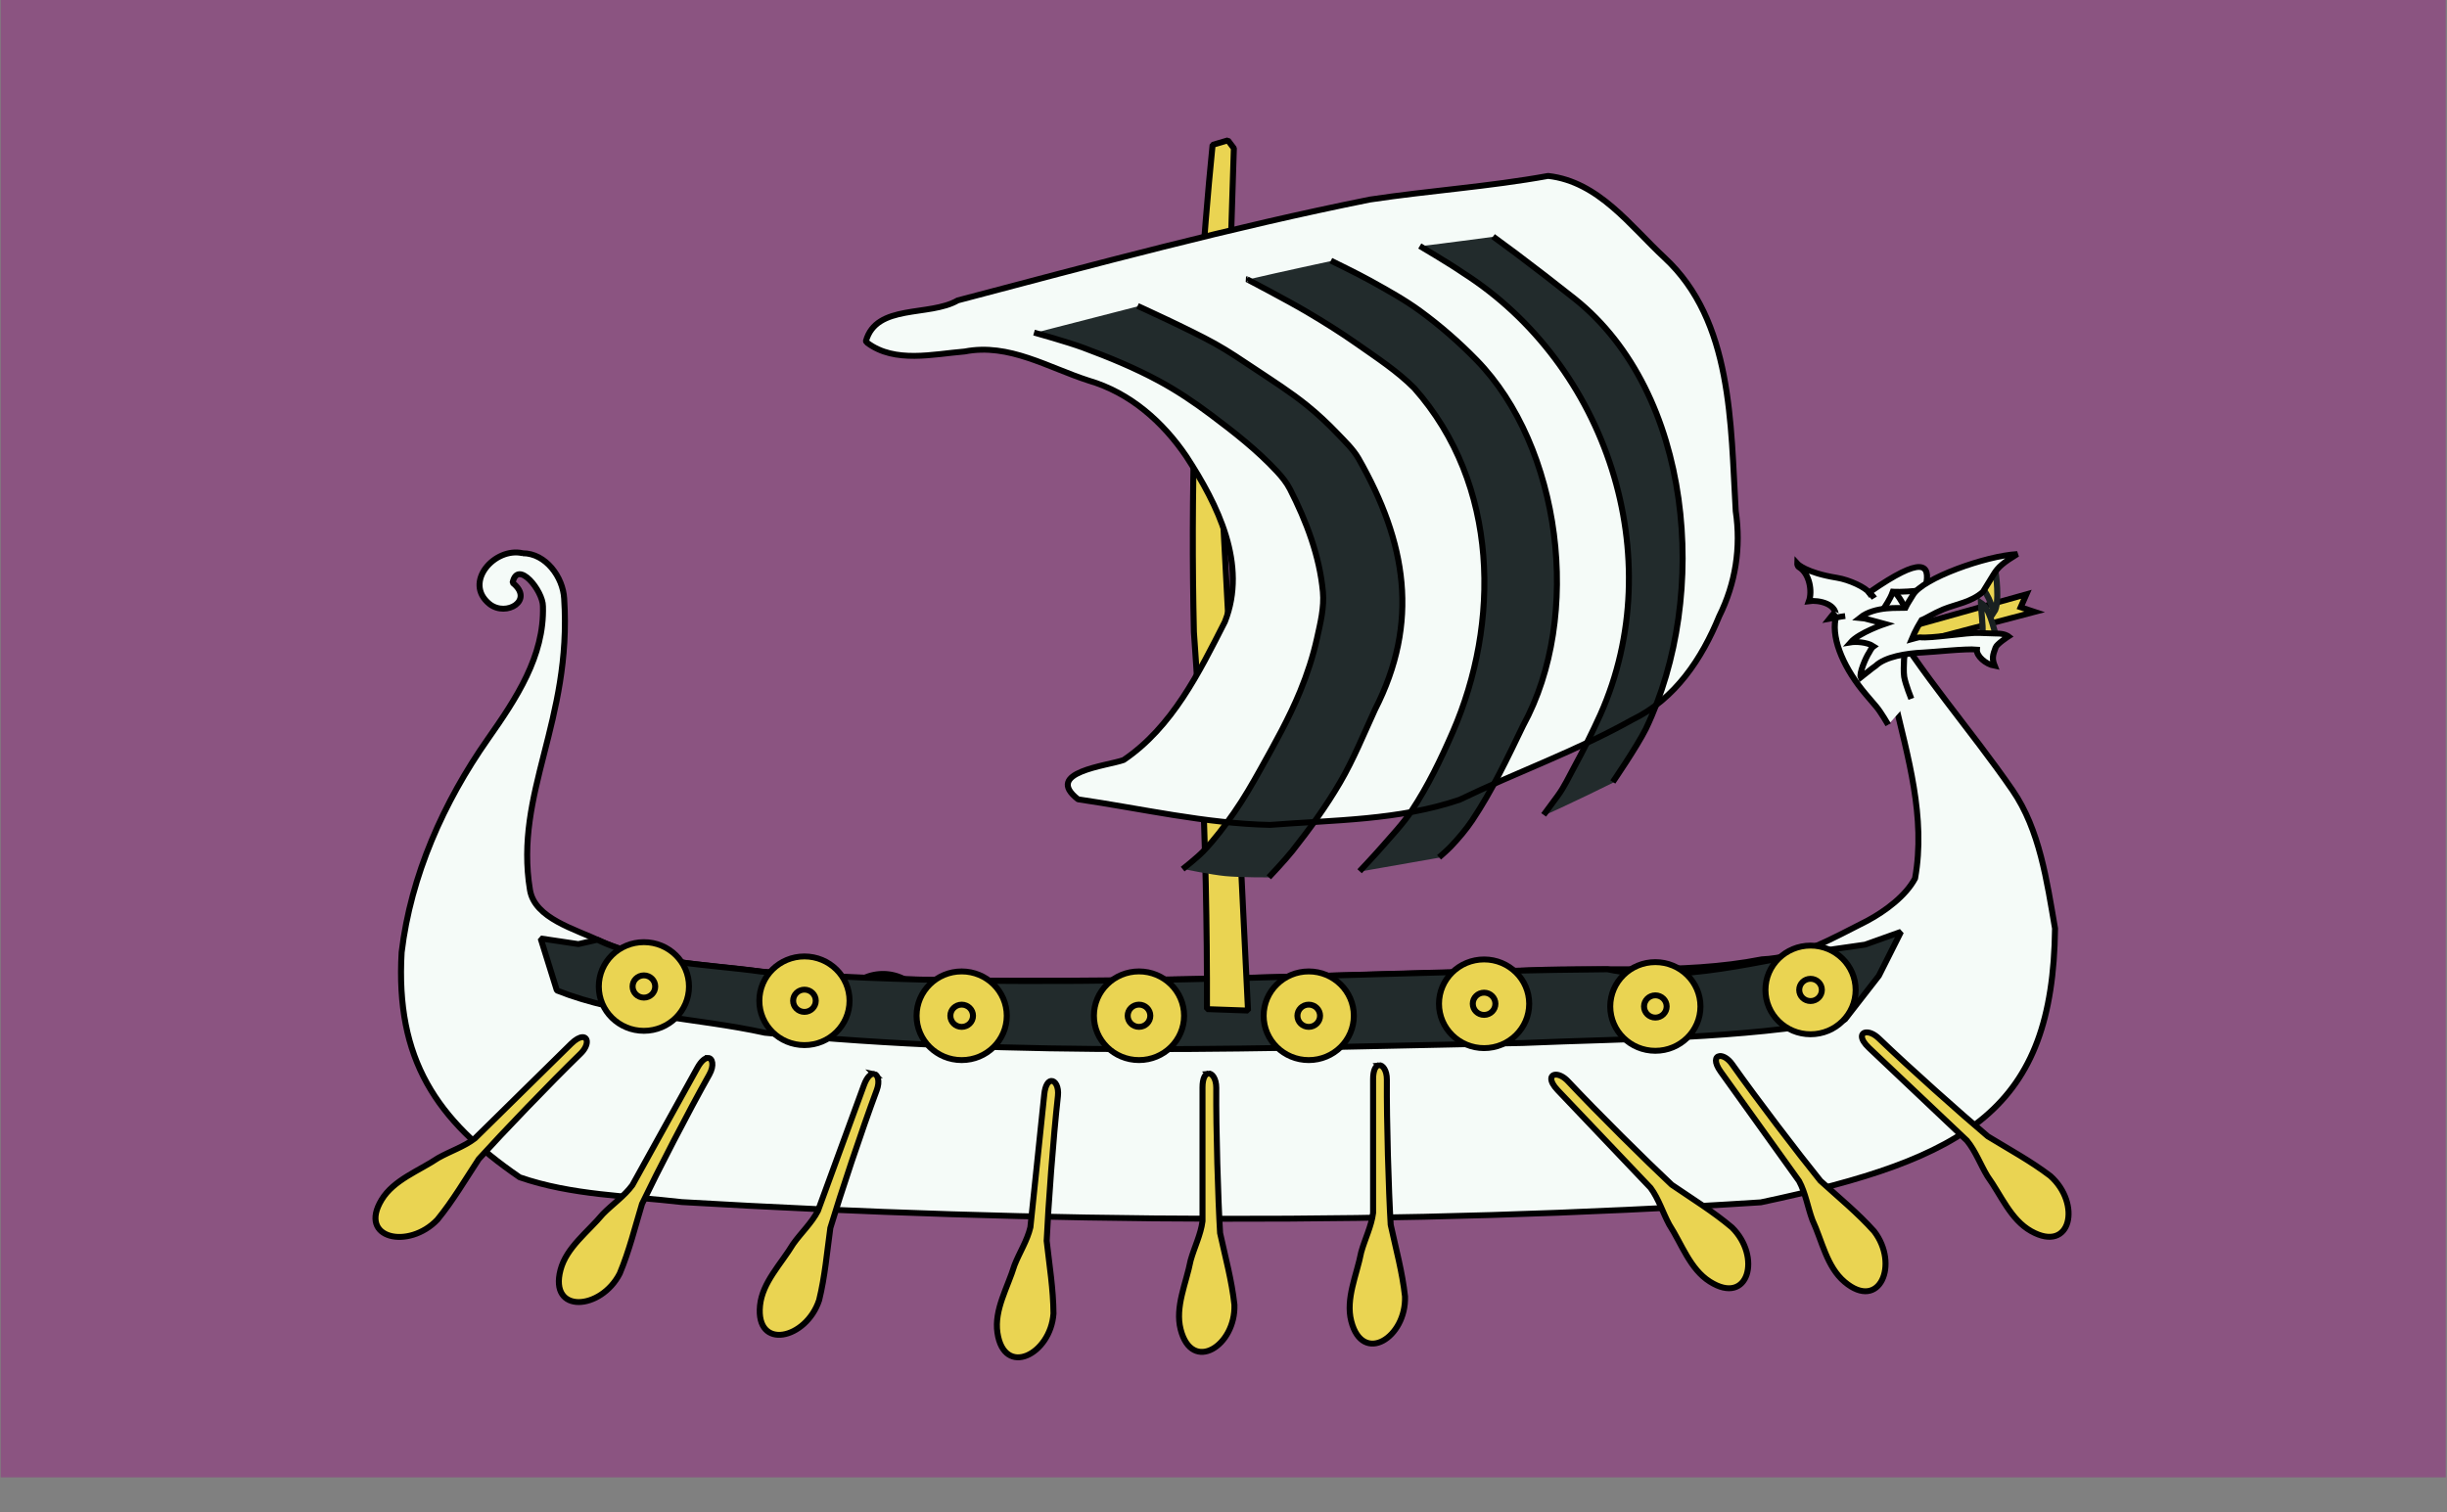
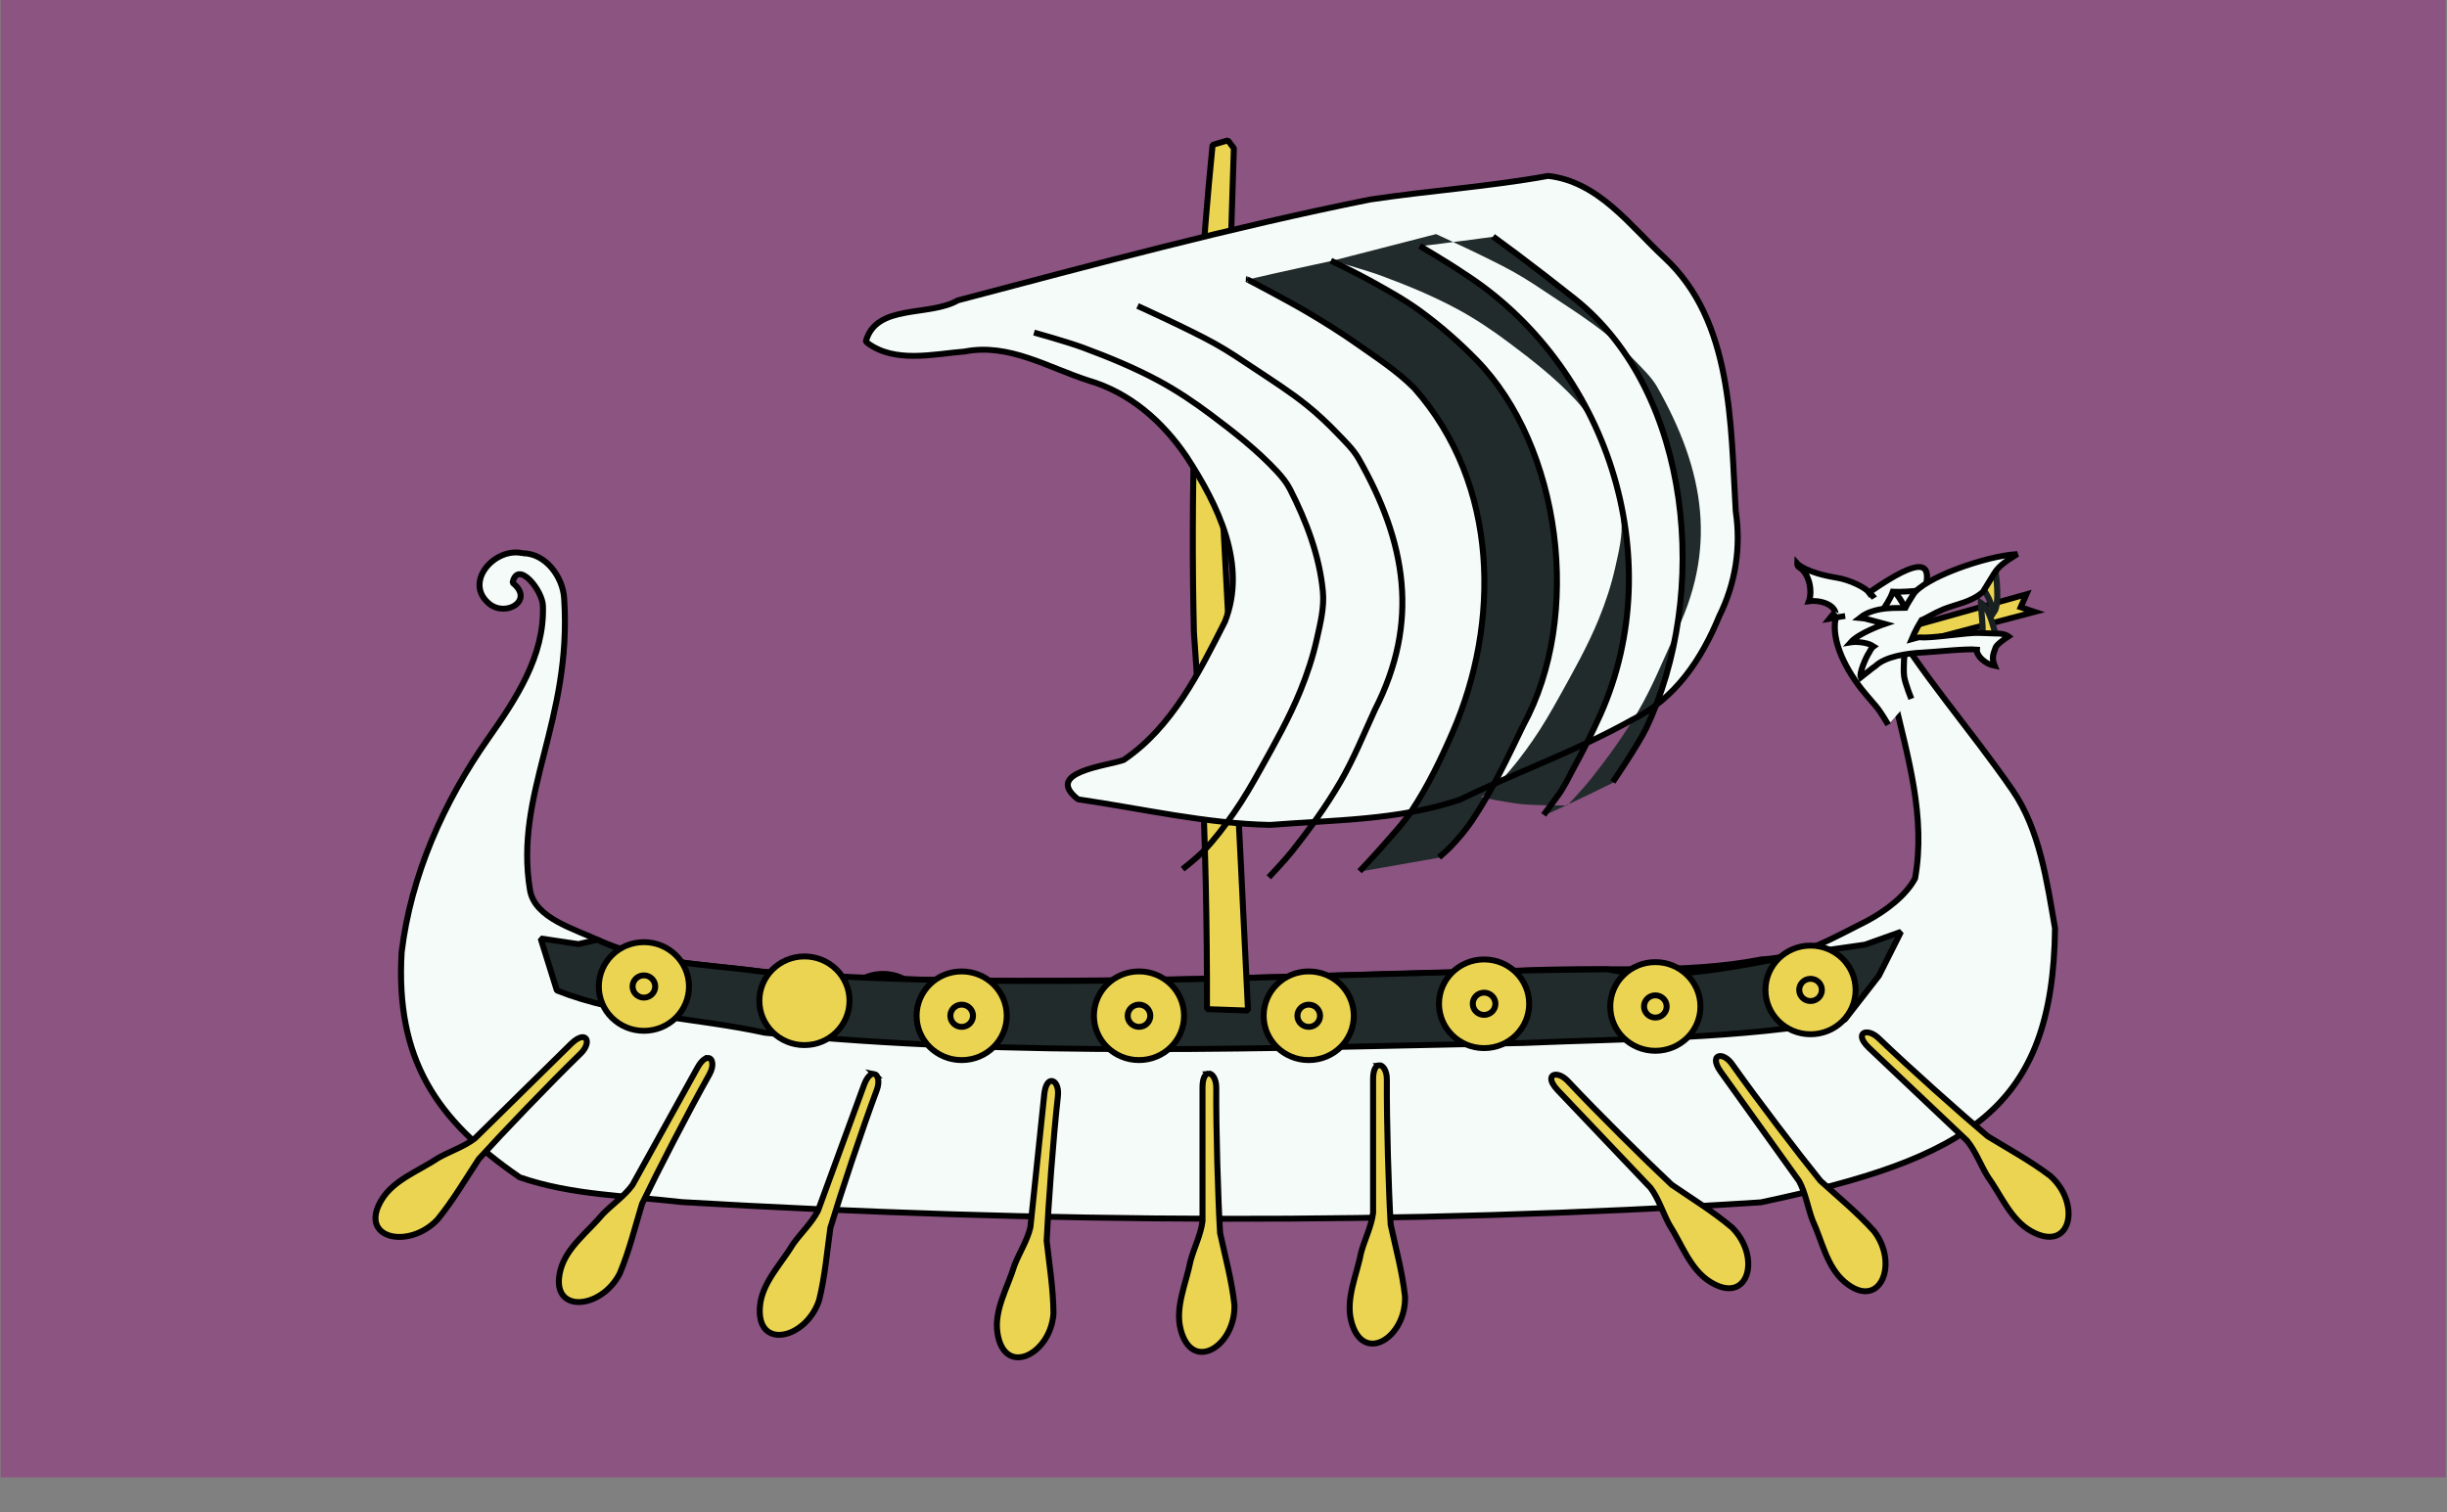
<svg xmlns="http://www.w3.org/2000/svg" xmlns:ns1="http://www.inkscape.org/namespaces/inkscape" xmlns:ns2="http://sodipodi.sourceforge.net/DTD/sodipodi-0.dtd" width="273.987mm" height="169.333mm" viewBox="0 0 273.987 169.333" version="1.1" id="svg25451" ns1:version="0.92.3 (2405546, 2018-03-11)" ns2:docname="Flag Skellige purple.svg">
  <rect x="0" y="0" width="273.987" height="169.333" fill="#808080" stroke="none" />
  <defs id="defs25445">
    <ns1:path-effect effect="spiro" id="path-effect10947-8-4" is_visible="true" />
  </defs>
  <ns2:namedview id="base" pagecolor="#ffffff" bordercolor="#666666" borderopacity="1.0" ns1:pageopacity="0.0" ns1:pageshadow="2" ns1:zoom="0.35" ns1:cx="266.25148" ns1:cy="468.46431" ns1:document-units="mm" ns1:current-layer="layer1" showgrid="false" fit-margin-top="0" fit-margin-left="0" fit-margin-right="0" fit-margin-bottom="0" ns1:window-width="1920" ns1:window-height="1017" ns1:window-x="-4" ns1:window-y="-4" ns1:window-maximized="1" />
  <g ns1:label="Layer 1" ns1:groupmode="layer" id="layer1" transform="translate(312.374,-124.643)">
    <g transform="matrix(0.282,0,0,0.282,-215.695,-4646.193)" id="g11907">
      <rect style="fill:#8b5481;fill-opacity:1;fill-rule:nonzero;stroke:none;stroke-width:1" id="rect9459-9-7-1-5" width="970.82" height="600" x="-342.565" y="16904.537" />
      <g id="g12075-3-9" transform="matrix(2.543,0,0,2.5,2232.044,-23788.28)">
        <path style="color:#000000;clip-rule:nonzero;display:inline;overflow:visible;visibility:visible;opacity:1;isolation:auto;mix-blend-mode:normal;color-interpolation:sRGB;color-interpolation-filters:linearRGB;solid-color:#000000;solid-opacity:1;fill:#ead452;fill-opacity:1;fill-rule:nonzero;stroke:#000000;stroke-width:1;stroke-linecap:round;stroke-linejoin:bevel;stroke-miterlimit:4;stroke-dasharray:none;stroke-dashoffset:0;stroke-opacity:1;paint-order:fill markers stroke;color-rendering:auto;image-rendering:auto;shape-rendering:auto;text-rendering:auto;enable-background:accumulate" d="m -612.398,17005.762 a 7.512,7.512 0 0 0 -7.512,7.511 7.512,7.512 0 0 0 7.512,7.512 7.512,7.512 0 0 0 7.512,-7.512 7.512,7.512 0 0 0 -7.512,-7.511 z m 141.17,0 a 7.512,7.512 0 0 0 -7.512,7.511 7.512,7.512 0 0 0 7.512,7.512 7.512,7.512 0 0 0 7.512,-7.512 7.512,7.512 0 0 0 -7.512,-7.511 z m -167.639,0.177 a 7.512,7.512 0 0 0 -7.514,7.514 7.512,7.512 0 0 0 7.514,7.512 7.512,7.512 0 0 0 7.512,-7.512 7.512,7.512 0 0 0 -7.512,-7.514 z m 141.154,0.08 a 7.512,7.512 0 0 0 -7.512,7.511 7.512,7.512 0 0 0 7.512,7.512 7.512,7.512 0 0 0 7.514,-7.512 7.512,7.512 0 0 0 -7.514,-7.511 z m -24.064,1.646 a 7.512,7.512 0 0 0 -7.512,7.512 7.512,7.512 0 0 0 7.512,7.512 7.512,7.512 0 0 0 7.514,-7.512 7.512,7.512 0 0 0 -7.514,-7.512 z m -22.281,0.383 a 7.512,7.512 0 0 0 -7.512,7.512 7.512,7.512 0 0 0 7.512,7.511 7.512,7.512 0 0 0 7.512,-7.511 7.512,7.512 0 0 0 -7.512,-7.512 z m -45.455,0.383 a 7.512,7.512 0 0 0 -7.512,7.511 7.512,7.512 0 0 0 7.512,7.512 7.512,7.512 0 0 0 7.512,-7.512 7.512,7.512 0 0 0 -7.512,-7.511 z m 22.918,0.125 a 7.512,7.512 0 0 0 -7.512,7.511 7.512,7.512 0 0 0 7.512,7.512 7.512,7.512 0 0 0 7.514,-7.512 7.512,7.512 0 0 0 -7.514,-7.511 z" transform="matrix(0.938,0,0,0.938,-300.244,485.757)" id="path11032-4-7-3-9" ns1:connector-curvature="0" />
        <path style="fill:#f5fbf8;fill-opacity:1;fill-rule:evenodd;stroke:#000000;stroke-width:0.938px;stroke-linecap:butt;stroke-linejoin:bevel;stroke-opacity:1" d="m -930.94,16370.329 c -4.356,-1.01 -9.309,4.654 -5.165,8.067 2.637,2.117 7.038,-0.624 3.605,-3.366 0.768,-3.807 4.76,1.304 4.737,3.735 0.232,7.93 -4.181,14.674 -8.588,21.06 -6.91,10.012 -12.044,21.724 -13.475,33.903 -0.964,16.922 5.378,26.638 18.429,35.733 8.099,2.857 16.851,2.941 25.313,3.941 56.085,3.337 112.404,3.722 168.478,0.04 32.437,-6.979 45.611,-14.843 45.934,-43.509 -1.274,-7.509 -2.388,-15.679 -6.646,-21.968 -6.523,-9.633 -14.299,-18.459 -20.107,-28.539 -5.001,-1.71 0.794,10.348 1.594,13.837 2.174,9.475 5.022,19.012 3.304,28.724 -1.449,2.762 -4.61,5.177 -7.464,6.73 -5.273,2.677 -10.381,5.848 -16.452,6.126 -12.7,2.552 -25.792,1.025 -38.664,1.869 -38.129,0.798 -76.35,2.711 -114.449,0.544 -9.413,-1.586 -19.266,-1.317 -28.118,-5.262 -4.103,-1.979 -10.374,-3.633 -11.112,-8.17 -2.504,-15.406 6.588,-26.833 5.338,-46.282 -0.177,-3.387 -2.861,-7.215 -6.493,-7.206 z" id="path10937-2-7" ns1:connector-curvature="0" ns2:nodetypes="ccccscccccscsccccccsccc" />
        <path style="fill:#222b2c;fill-opacity:1;fill-rule:evenodd;stroke:#000000;stroke-width:0.938px;stroke-linecap:butt;stroke-linejoin:bevel;stroke-opacity:1" d="m -919.258,16431.73 c 7.802,3.84 16.978,3.841 25.544,5.057 43.962,3.408 88.124,0.03 132.15,-0.364 11.32,2.445 24.123,-1.58 35.527,-3.231 l 4.712,-0.687 5.599,-2.034 -3.449,6.978 -5.344,6.989 c -16.5,3.093 -33.373,2.961 -50.225,3.694 -39.436,0.784 -79.049,2.367 -118.363,-1.627 -10.778,-2.402 -22.254,-2.589 -32.477,-6.714 l -2.534,-8.264 5.889,0.893 z" id="path11380-2-00" ns1:connector-curvature="0" ns2:nodetypes="cccccscccccccc" />
        <path style="fill:#ead452;fill-opacity:1;fill-rule:evenodd;stroke:#000000;stroke-width:0.938px;stroke-linecap:butt;stroke-linejoin:bevel;stroke-opacity:1" d="m -824.946,16402.989 c 0.61,13.244 0.896,26.503 0.857,39.761 l 6.414,0.23 c -0.354,-7.541 -0.714,-15.082 -1.082,-22.623 -0.928,-19.061 -1.897,-38.119 -2.909,-57.176 l 1.779,-57.176 -0.932,-1.255 -2.387,0.716 c -0.396,4.015 -0.754,8.034 -1.074,12.056 -1.729,21.73 -2.345,43.548 -1.845,65.341 0.476,6.703 0.869,13.413 1.178,20.126 z" id="path10945-4-5" ns1:connector-curvature="0" ns1:path-effect="#path-effect10947-8-4" ns1:original-d="m -824.94642,16402.989 0.85739,39.761 6.41385,0.23 -1.08153,-22.623 -2.90868,-57.176 1.77891,-57.176 -0.93172,-1.255 -2.38734,0.716 -1.0743,12.056 -1.84478,65.341 z" ns2:nodetypes="ccccccccccc" />
        <path style="fill:#f5fbf8;fill-opacity:1;fill-rule:evenodd;stroke:none;stroke-width:0.938px;stroke-linecap:butt;stroke-linejoin:bevel;stroke-opacity:1" d="m -877.338,16336.655 c 1.614,-5.99 9.897,-3.862 14.344,-6.484 21.347,-5.729 42.697,-11.595 64.354,-16.019 9.252,-1.419 18.614,-2.051 27.824,-3.753 7.888,0.907 12.804,7.923 18.18,13 10.648,10.057 10.307,26.416 11.109,40.246 0.85,5.778 -0.029,11.475 -2.584,16.713 -2.689,6.696 -6.862,13.128 -13.538,16.404 -8.648,4.94 -18.067,8.345 -26.987,12.725 -9.49,3.286 -19.7,3.212 -29.597,4.004 -10.106,-0.212 -20.049,-2.598 -29.981,-4.067 -5.458,-4.347 4.551,-5.298 7.12,-6.247 7.609,-5.25 11.79,-13.927 15.803,-21.954 3.546,-9.11 -1.111,-18.602 -5.99,-26.229 -3.683,-5.538 -8.81,-10.163 -15.297,-12.09 -6.296,-2.054 -12.431,-5.984 -19.326,-4.615 -4.979,0.413 -10.892,1.891 -15.186,-1.348 l -0.225,-0.261 -0.022,-0.02 z" id="path10949-2-1" ns1:connector-curvature="0" ns2:nodetypes="ccccsccccccccccccccc" />
-         <path ns2:nodetypes="cccccccccccccccccccccccccccccccccccccccccccccccccccccccccc" ns1:connector-curvature="0" id="path10949-5-8-49" transform="matrix(0.938,0,0,0.938,-767.435,465.097)" d="m -12.51,16902.922 c -3.519,0.483 -7.041,0.952 -10.564,1.402 -0.545,0.07 -1.09,0.133 -1.635,0.201 0,0 4.869,2.916 7.193,4.541 23.937,15.538 34.524,48.201 22.867,74.819 -1.332,2.992 -2.773,5.935 -4.32,8.822 -0.895,1.67 -1.679,3.415 -2.791,4.949 l -2.324,3.207 c 0.843,-0.391 1.687,-0.777 2.527,-1.174 3.015,-1.423 6.005,-2.897 8.982,-4.398 0,0 3.939,-5.841 5.498,-8.988 10.712,-22.747 7.724,-56.925 -11.807,-72.811 -3.233,-2.612 -6.502,-5.182 -9.805,-7.705 -1.266,-0.967 -2.546,-1.911 -3.822,-2.865 z m -26.992,4.088 c 0,0 -9.263,2.023 -13.871,3.133 -0.026,0 -0.078,0.02 -0.078,0.02 0,0 6.721,3.577 9.982,5.537 2.833,1.703 5.629,3.479 8.316,5.403 3.288,2.354 6.707,4.608 9.533,7.5 14.22,16.338 14.285,39.817 6.395,58.253 -1.964,4.59 -4.119,9.141 -6.844,13.325 -1.432,2.2 -3.249,4.126 -4.953,6.123 -1.196,1.402 -3.699,4.107 -3.699,4.107 l 13.227,-2.357 c 0,0 1.346,-1.177 1.953,-1.832 1.285,-1.387 2.518,-2.84 3.557,-4.42 3.319,-5.047 5.874,-10.568 8.463,-16.026 10.015,-18.608 6.274,-47.331 -7.744,-61.943 -2.883,-3.008 -6.02,-5.795 -9.363,-8.281 -2.606,-1.938 -5.458,-3.53 -8.283,-5.133 -2.151,-1.22 -6.59,-3.408 -6.59,-3.408 z m -32.18,7.668 -17.232,4.511 c 0,0 5.538,1.562 8.225,2.579 4.282,1.621 8.53,3.396 12.543,5.601 3.033,1.666 5.904,3.634 8.656,5.731 3.876,2.954 7.728,6.016 11.014,9.615 0.83,0.909 1.613,1.892 2.166,2.992 2.729,5.427 4.928,11.331 5.477,17.381 0.24,2.65 -0.425,5.321 -0.99,7.922 -0.661,3.042 -1.626,6.025 -2.791,8.912 -1.833,4.543 -4.219,8.847 -6.572,13.144 -1.377,2.514 -2.791,5.018 -4.412,7.383 -1.571,2.292 -3.225,4.55 -5.133,6.571 -1.051,1.113 -3.449,3.033 -3.449,3.033 0,0 4.507,0.934 6.793,1.162 2.506,0.25 7.553,0.224 7.553,0.224 0,0 2.701,-2.899 3.914,-4.462 2.877,-3.706 5.618,-7.546 7.951,-11.616 2.252,-3.929 3.929,-8.16 5.793,-12.287 7.48,-14.893 5.241,-28.339 -2.738,-42.59 -0.909,-1.58 -2.251,-2.874 -3.5,-4.201 -1.589,-1.689 -3.273,-3.296 -5.066,-4.767 -2.73,-2.239 -5.704,-4.163 -8.627,-6.143 -2.192,-1.486 -4.377,-2.998 -6.68,-4.305 -4.171,-2.368 -12.893,-6.39 -12.893,-6.39 z" style="fill:#222b2c;fill-opacity:1;fill-rule:evenodd;stroke:none;stroke-width:1px;stroke-linecap:butt;stroke-linejoin:bevel;stroke-opacity:1" />
+         <path ns2:nodetypes="cccccccccccccccccccccccccccccccccccccccccccccccccccccccccc" ns1:connector-curvature="0" id="path10949-5-8-49" transform="matrix(0.938,0,0,0.938,-767.435,465.097)" d="m -12.51,16902.922 c -3.519,0.483 -7.041,0.952 -10.564,1.402 -0.545,0.07 -1.09,0.133 -1.635,0.201 0,0 4.869,2.916 7.193,4.541 23.937,15.538 34.524,48.201 22.867,74.819 -1.332,2.992 -2.773,5.935 -4.32,8.822 -0.895,1.67 -1.679,3.415 -2.791,4.949 l -2.324,3.207 c 0.843,-0.391 1.687,-0.777 2.527,-1.174 3.015,-1.423 6.005,-2.897 8.982,-4.398 0,0 3.939,-5.841 5.498,-8.988 10.712,-22.747 7.724,-56.925 -11.807,-72.811 -3.233,-2.612 -6.502,-5.182 -9.805,-7.705 -1.266,-0.967 -2.546,-1.911 -3.822,-2.865 z m -26.992,4.088 c 0,0 -9.263,2.023 -13.871,3.133 -0.026,0 -0.078,0.02 -0.078,0.02 0,0 6.721,3.577 9.982,5.537 2.833,1.703 5.629,3.479 8.316,5.403 3.288,2.354 6.707,4.608 9.533,7.5 14.22,16.338 14.285,39.817 6.395,58.253 -1.964,4.59 -4.119,9.141 -6.844,13.325 -1.432,2.2 -3.249,4.126 -4.953,6.123 -1.196,1.402 -3.699,4.107 -3.699,4.107 l 13.227,-2.357 c 0,0 1.346,-1.177 1.953,-1.832 1.285,-1.387 2.518,-2.84 3.557,-4.42 3.319,-5.047 5.874,-10.568 8.463,-16.026 10.015,-18.608 6.274,-47.331 -7.744,-61.943 -2.883,-3.008 -6.02,-5.795 -9.363,-8.281 -2.606,-1.938 -5.458,-3.53 -8.283,-5.133 -2.151,-1.22 -6.59,-3.408 -6.59,-3.408 z c 0,0 5.538,1.562 8.225,2.579 4.282,1.621 8.53,3.396 12.543,5.601 3.033,1.666 5.904,3.634 8.656,5.731 3.876,2.954 7.728,6.016 11.014,9.615 0.83,0.909 1.613,1.892 2.166,2.992 2.729,5.427 4.928,11.331 5.477,17.381 0.24,2.65 -0.425,5.321 -0.99,7.922 -0.661,3.042 -1.626,6.025 -2.791,8.912 -1.833,4.543 -4.219,8.847 -6.572,13.144 -1.377,2.514 -2.791,5.018 -4.412,7.383 -1.571,2.292 -3.225,4.55 -5.133,6.571 -1.051,1.113 -3.449,3.033 -3.449,3.033 0,0 4.507,0.934 6.793,1.162 2.506,0.25 7.553,0.224 7.553,0.224 0,0 2.701,-2.899 3.914,-4.462 2.877,-3.706 5.618,-7.546 7.951,-11.616 2.252,-3.929 3.929,-8.16 5.793,-12.287 7.48,-14.893 5.241,-28.339 -2.738,-42.59 -0.909,-1.58 -2.251,-2.874 -3.5,-4.201 -1.589,-1.689 -3.273,-3.296 -5.066,-4.767 -2.73,-2.239 -5.704,-4.163 -8.627,-6.143 -2.192,-1.486 -4.377,-2.998 -6.68,-4.305 -4.171,-2.368 -12.893,-6.39 -12.893,-6.39 z" style="fill:#222b2c;fill-opacity:1;fill-rule:evenodd;stroke:none;stroke-width:1px;stroke-linecap:butt;stroke-linejoin:bevel;stroke-opacity:1" />
        <path style="fill:none;fill-opacity:1;fill-rule:evenodd;stroke:#000000;stroke-width:0.937px;stroke-linecap:butt;stroke-linejoin:bevel;stroke-opacity:1" d="m -877.338,16336.655 c 1.614,-5.99 9.897,-3.862 14.344,-6.484 21.347,-5.729 42.697,-11.595 64.354,-16.019 9.252,-1.419 18.614,-2.051 27.824,-3.753 7.888,0.907 12.804,7.923 18.18,13 10.648,10.057 10.307,26.416 11.109,40.246 0.85,5.778 -0.029,11.475 -2.584,16.713 -2.689,6.696 -6.862,13.128 -13.538,16.404 -8.648,4.94 -18.067,8.345 -26.987,12.725 -9.49,3.286 -19.7,3.212 -29.597,4.004 -10.106,-0.212 -20.049,-2.598 -29.981,-4.067 -5.458,-4.347 4.551,-5.298 7.12,-6.247 7.609,-5.25 11.79,-13.927 15.803,-21.954 3.546,-9.11 -1.111,-18.602 -5.99,-26.229 -3.683,-5.538 -8.81,-10.163 -15.297,-12.09 -6.296,-2.054 -12.431,-5.984 -19.326,-4.615 -4.979,0.413 -10.892,1.891 -15.186,-1.348 l -0.225,-0.261 -0.022,-0.02 z" id="path10949-7-1-6" ns1:connector-curvature="0" ns2:nodetypes="ccccsccccccccccccccc" />
        <path style="fill:none;fill-opacity:1;fill-rule:evenodd;stroke:#000000;stroke-width:1px;stroke-linecap:butt;stroke-linejoin:bevel;stroke-opacity:1" d="m -490.91,16973.252 c 0,0 3.939,-5.84 5.498,-8.986 10.712,-22.748 7.724,-56.925 -11.807,-72.811 -3.233,-2.612 -6.502,-5.182 -9.805,-7.705 -1.266,-0.967 -2.546,-1.914 -3.822,-2.867 m -12.199,1.605 c 0,0 4.869,2.916 7.193,4.541 23.937,15.538 34.524,48.198 22.867,74.817 -1.332,2.992 -2.773,5.936 -4.32,8.822 -0.895,1.67 -1.679,3.417 -2.791,4.951 l -2.324,3.207 m -17.412,7.19 c 0,0 1.348,-1.177 1.955,-1.832 1.285,-1.387 2.516,-2.841 3.555,-4.42 3.319,-5.048 5.874,-10.568 8.463,-16.026 10.015,-18.608 6.275,-47.332 -7.742,-61.943 -2.883,-3.008 -6.02,-5.795 -9.363,-8.281 -2.606,-1.938 -5.458,-3.53 -8.283,-5.133 -2.151,-1.22 -6.59,-3.408 -6.59,-3.408 v 0 m -13.871,3.134 c -0.026,0 -0.078,0.02 -0.078,0.02 0,0 6.721,3.577 9.982,5.537 2.833,1.702 5.629,3.477 8.316,5.4 3.288,2.355 6.707,4.61 9.533,7.502 14.22,16.337 14.283,39.816 6.393,58.252 -1.964,4.59 -4.119,9.14 -6.844,13.325 -1.432,2.199 -3.247,4.126 -4.951,6.123 -1.196,1.402 -3.699,4.107 -3.699,4.107 m -15.115,1.027 c 0,0 2.701,-2.9 3.914,-4.462 2.877,-3.706 5.618,-7.543 7.951,-11.614 2.252,-3.928 3.929,-8.16 5.793,-12.287 7.48,-14.893 5.241,-28.339 -2.738,-42.59 -0.909,-1.579 -2.251,-2.874 -3.5,-4.201 -1.589,-1.688 -3.273,-3.299 -5.066,-4.769 -2.73,-2.239 -5.704,-4.162 -8.627,-6.143 -2.192,-1.486 -4.377,-2.995 -6.68,-4.303 -4.171,-2.368 -12.893,-6.392 -12.893,-6.392 m -17.232,4.513 c 0,0 5.538,1.561 8.225,2.578 4.282,1.621 8.53,3.397 12.543,5.602 3.033,1.666 5.904,3.633 8.656,5.73 3.876,2.955 7.728,6.015 11.014,9.614 0.83,0.91 1.613,1.892 2.166,2.992 2.729,5.427 4.928,11.331 5.477,17.381 0.24,2.65 -0.425,5.321 -0.99,7.922 -0.661,3.042 -1.626,6.024 -2.791,8.912 -1.833,4.543 -4.219,8.85 -6.572,13.146 -1.377,2.514 -2.791,5.018 -4.412,7.383 -1.571,2.292 -3.225,4.55 -5.133,6.57 -1.051,1.114 -3.449,3.032 -3.449,3.032" transform="matrix(0.938,0,0,0.938,-300.244,485.757)" id="path10949-8-3-3-7" ns1:connector-curvature="0" ns2:nodetypes="cccccccccccccccccccccccccccccccccccccccccccccccccccc" />
        <g id="g11324-1-0" style="fill:#ead452;fill-opacity:1">
          <circle r="7.043" cy="16439.156" cx="-912" id="path11032-83-4" style="color:#000000;clip-rule:nonzero;display:inline;overflow:visible;visibility:visible;opacity:1;isolation:auto;mix-blend-mode:normal;color-interpolation:sRGB;color-interpolation-filters:linearRGB;solid-color:#000000;solid-opacity:1;fill:#ead452;fill-opacity:1;fill-rule:nonzero;stroke:#000000;stroke-width:0.937;stroke-linecap:round;stroke-linejoin:bevel;stroke-miterlimit:4;stroke-dasharray:none;stroke-dashoffset:0;stroke-opacity:1;paint-order:fill markers stroke;color-rendering:auto;image-rendering:auto;shape-rendering:auto;text-rendering:auto;enable-background:accumulate" />
          <circle r="1.767" cy="16439.156" cx="-912" id="path11032-4-8-6-6-9" style="color:#000000;clip-rule:nonzero;display:inline;overflow:visible;visibility:visible;opacity:1;isolation:auto;mix-blend-mode:normal;color-interpolation:sRGB;color-interpolation-filters:linearRGB;solid-color:#000000;solid-opacity:1;fill:#ead452;fill-opacity:1;fill-rule:nonzero;stroke:#000000;stroke-width:0.937;stroke-linecap:round;stroke-linejoin:bevel;stroke-miterlimit:4;stroke-dasharray:none;stroke-dashoffset:0;stroke-opacity:1;paint-order:fill markers stroke;color-rendering:auto;image-rendering:auto;shape-rendering:auto;text-rendering:auto;enable-background:accumulate" />
          <circle r="7.043" cy="16441.424" cx="-886.933" id="path11032-8-2-4" style="color:#000000;clip-rule:nonzero;display:inline;overflow:visible;visibility:visible;opacity:1;isolation:auto;mix-blend-mode:normal;color-interpolation:sRGB;color-interpolation-filters:linearRGB;solid-color:#000000;solid-opacity:1;fill:#ead452;fill-opacity:1;fill-rule:nonzero;stroke:#000000;stroke-width:0.937;stroke-linecap:round;stroke-linejoin:bevel;stroke-miterlimit:4;stroke-dasharray:none;stroke-dashoffset:0;stroke-opacity:1;paint-order:fill markers stroke;color-rendering:auto;image-rendering:auto;shape-rendering:auto;text-rendering:auto;enable-background:accumulate" />
          <circle r="7.043" cy="16443.805" cx="-862.383" id="path11032-4-03-3" style="color:#000000;clip-rule:nonzero;display:inline;overflow:visible;visibility:visible;opacity:1;isolation:auto;mix-blend-mode:normal;color-interpolation:sRGB;color-interpolation-filters:linearRGB;solid-color:#000000;solid-opacity:1;fill:#ead452;fill-opacity:1;fill-rule:nonzero;stroke:#000000;stroke-width:0.937;stroke-linecap:round;stroke-linejoin:bevel;stroke-miterlimit:4;stroke-dasharray:none;stroke-dashoffset:0;stroke-opacity:1;paint-order:fill markers stroke;color-rendering:auto;image-rendering:auto;shape-rendering:auto;text-rendering:auto;enable-background:accumulate" />
          <circle r="1.767" cy="16443.805" cx="-862.383" id="path11032-4-8-80-5" style="color:#000000;clip-rule:nonzero;display:inline;overflow:visible;visibility:visible;opacity:1;isolation:auto;mix-blend-mode:normal;color-interpolation:sRGB;color-interpolation-filters:linearRGB;solid-color:#000000;solid-opacity:1;fill:#ead452;fill-opacity:1;fill-rule:nonzero;stroke:#000000;stroke-width:0.937;stroke-linecap:round;stroke-linejoin:bevel;stroke-miterlimit:4;stroke-dasharray:none;stroke-dashoffset:0;stroke-opacity:1;paint-order:fill markers stroke;color-rendering:auto;image-rendering:auto;shape-rendering:auto;text-rendering:auto;enable-background:accumulate" />
-           <circle r="1.767" cy="16441.424" cx="-886.933" id="path11032-4-8-7-3-9" style="color:#000000;clip-rule:nonzero;display:inline;overflow:visible;visibility:visible;opacity:1;isolation:auto;mix-blend-mode:normal;color-interpolation:sRGB;color-interpolation-filters:linearRGB;solid-color:#000000;solid-opacity:1;fill:#ead452;fill-opacity:1;fill-rule:nonzero;stroke:#000000;stroke-width:0.937;stroke-linecap:round;stroke-linejoin:bevel;stroke-miterlimit:4;stroke-dasharray:none;stroke-dashoffset:0;stroke-opacity:1;paint-order:fill markers stroke;color-rendering:auto;image-rendering:auto;shape-rendering:auto;text-rendering:auto;enable-background:accumulate" />
          <circle r="7.043" cy="16443.803" cx="-834.698" id="path11032-4-3-8-4" style="color:#000000;clip-rule:nonzero;display:inline;overflow:visible;visibility:visible;opacity:1;isolation:auto;mix-blend-mode:normal;color-interpolation:sRGB;color-interpolation-filters:linearRGB;solid-color:#000000;solid-opacity:1;fill:#ead452;fill-opacity:1;fill-rule:nonzero;stroke:#000000;stroke-width:0.937;stroke-linecap:round;stroke-linejoin:bevel;stroke-miterlimit:4;stroke-dasharray:none;stroke-dashoffset:0;stroke-opacity:1;paint-order:fill markers stroke;color-rendering:auto;image-rendering:auto;shape-rendering:auto;text-rendering:auto;enable-background:accumulate" />
          <circle r="1.767" cy="16443.803" cx="-834.698" id="path11032-4-8-2-4-6" style="color:#000000;clip-rule:nonzero;display:inline;overflow:visible;visibility:visible;opacity:1;isolation:auto;mix-blend-mode:normal;color-interpolation:sRGB;color-interpolation-filters:linearRGB;solid-color:#000000;solid-opacity:1;fill:#ead452;fill-opacity:1;fill-rule:nonzero;stroke:#000000;stroke-width:0.937;stroke-linecap:round;stroke-linejoin:bevel;stroke-miterlimit:4;stroke-dasharray:none;stroke-dashoffset:0;stroke-opacity:1;paint-order:fill markers stroke;color-rendering:auto;image-rendering:auto;shape-rendering:auto;text-rendering:auto;enable-background:accumulate" />
          <circle r="7.043" cy="16443.805" cx="-808.195" id="path11032-4-80-9-1" style="color:#000000;clip-rule:nonzero;display:inline;overflow:visible;visibility:visible;opacity:1;isolation:auto;mix-blend-mode:normal;color-interpolation:sRGB;color-interpolation-filters:linearRGB;solid-color:#000000;solid-opacity:1;fill:#ead452;fill-opacity:1;fill-rule:nonzero;stroke:#000000;stroke-width:0.937;stroke-linecap:round;stroke-linejoin:bevel;stroke-miterlimit:4;stroke-dasharray:none;stroke-dashoffset:0;stroke-opacity:1;paint-order:fill markers stroke;color-rendering:auto;image-rendering:auto;shape-rendering:auto;text-rendering:auto;enable-background:accumulate" />
          <circle r="1.767" cy="16443.805" cx="-808.195" id="path11032-4-8-74-8-4" style="color:#000000;clip-rule:nonzero;display:inline;overflow:visible;visibility:visible;opacity:1;isolation:auto;mix-blend-mode:normal;color-interpolation:sRGB;color-interpolation-filters:linearRGB;solid-color:#000000;solid-opacity:1;fill:#ead452;fill-opacity:1;fill-rule:nonzero;stroke:#000000;stroke-width:0.937;stroke-linecap:round;stroke-linejoin:bevel;stroke-miterlimit:4;stroke-dasharray:none;stroke-dashoffset:0;stroke-opacity:1;paint-order:fill markers stroke;color-rendering:auto;image-rendering:auto;shape-rendering:auto;text-rendering:auto;enable-background:accumulate" />
          <circle r="7.043" cy="16441.902" cx="-780.816" id="path11032-4-9-5-30" style="color:#000000;clip-rule:nonzero;display:inline;overflow:visible;visibility:visible;opacity:1;isolation:auto;mix-blend-mode:normal;color-interpolation:sRGB;color-interpolation-filters:linearRGB;solid-color:#000000;solid-opacity:1;fill:#ead452;fill-opacity:1;fill-rule:nonzero;stroke:#000000;stroke-width:0.937;stroke-linecap:round;stroke-linejoin:bevel;stroke-miterlimit:4;stroke-dasharray:none;stroke-dashoffset:0;stroke-opacity:1;paint-order:fill markers stroke;color-rendering:auto;image-rendering:auto;shape-rendering:auto;text-rendering:auto;enable-background:accumulate" />
          <circle r="1.767" cy="16441.902" cx="-780.816" id="path11032-4-8-8-6-1" style="color:#000000;clip-rule:nonzero;display:inline;overflow:visible;visibility:visible;opacity:1;isolation:auto;mix-blend-mode:normal;color-interpolation:sRGB;color-interpolation-filters:linearRGB;solid-color:#000000;solid-opacity:1;fill:#ead452;fill-opacity:1;fill-rule:nonzero;stroke:#000000;stroke-width:0.937;stroke-linecap:round;stroke-linejoin:bevel;stroke-miterlimit:4;stroke-dasharray:none;stroke-dashoffset:0;stroke-opacity:1;paint-order:fill markers stroke;color-rendering:auto;image-rendering:auto;shape-rendering:auto;text-rendering:auto;enable-background:accumulate" />
          <circle r="7.043" cy="16442.328" cx="-754.077" id="path11032-4-0-5-39" style="color:#000000;clip-rule:nonzero;display:inline;overflow:visible;visibility:visible;opacity:1;isolation:auto;mix-blend-mode:normal;color-interpolation:sRGB;color-interpolation-filters:linearRGB;solid-color:#000000;solid-opacity:1;fill:#ead452;fill-opacity:1;fill-rule:nonzero;stroke:#000000;stroke-width:0.937;stroke-linecap:round;stroke-linejoin:bevel;stroke-miterlimit:4;stroke-dasharray:none;stroke-dashoffset:0;stroke-opacity:1;paint-order:fill markers stroke;color-rendering:auto;image-rendering:auto;shape-rendering:auto;text-rendering:auto;enable-background:accumulate" />
          <circle r="1.767" cy="16442.328" cx="-754.077" id="path11032-4-8-1-1-8" style="color:#000000;clip-rule:nonzero;display:inline;overflow:visible;visibility:visible;opacity:1;isolation:auto;mix-blend-mode:normal;color-interpolation:sRGB;color-interpolation-filters:linearRGB;solid-color:#000000;solid-opacity:1;fill:#ead452;fill-opacity:1;fill-rule:nonzero;stroke:#000000;stroke-width:0.937;stroke-linecap:round;stroke-linejoin:bevel;stroke-miterlimit:4;stroke-dasharray:none;stroke-dashoffset:0;stroke-opacity:1;paint-order:fill markers stroke;color-rendering:auto;image-rendering:auto;shape-rendering:auto;text-rendering:auto;enable-background:accumulate" />
          <circle r="7.043" cy="16439.701" cx="-729.846" id="path11032-4-32-6-6" style="color:#000000;clip-rule:nonzero;display:inline;overflow:visible;visibility:visible;opacity:1;isolation:auto;mix-blend-mode:normal;color-interpolation:sRGB;color-interpolation-filters:linearRGB;solid-color:#000000;solid-opacity:1;fill:#ead452;fill-opacity:1;fill-rule:nonzero;stroke:#000000;stroke-width:0.937;stroke-linecap:round;stroke-linejoin:bevel;stroke-miterlimit:4;stroke-dasharray:none;stroke-dashoffset:0;stroke-opacity:1;paint-order:fill markers stroke;color-rendering:auto;image-rendering:auto;shape-rendering:auto;text-rendering:auto;enable-background:accumulate" />
          <circle r="1.767" cy="16439.701" cx="-729.846" id="path11032-4-8-13-1-0" style="color:#000000;clip-rule:nonzero;display:inline;overflow:visible;visibility:visible;opacity:1;isolation:auto;mix-blend-mode:normal;color-interpolation:sRGB;color-interpolation-filters:linearRGB;solid-color:#000000;solid-opacity:1;fill:#ead452;fill-opacity:1;fill-rule:nonzero;stroke:#000000;stroke-width:0.937;stroke-linecap:round;stroke-linejoin:bevel;stroke-miterlimit:4;stroke-dasharray:none;stroke-dashoffset:0;stroke-opacity:1;paint-order:fill markers stroke;color-rendering:auto;image-rendering:auto;shape-rendering:auto;text-rendering:auto;enable-background:accumulate" />
        </g>
        <path style="fill:#ead452;fill-opacity:1;fill-rule:evenodd;stroke:#000000;stroke-width:1px;stroke-linecap:butt;stroke-linejoin:miter;stroke-opacity:1" d="m -448.725,17015.66 c -0.908,0.06 -1.157,1.071 0.449,2.617 l 16.311,15.705 c 1.446,1.791 2.239,4.064 3.422,6.043 2.269,3.2 3.846,7.342 7.256,9.291 6.699,3.831 8.378,-4.681 3.195,-9.351 -3.252,-2.517 -6.898,-4.526 -10.395,-6.697 -4.506,-3.861 -12.97,-11.541 -18.154,-16.596 -0.759,-0.741 -1.539,-1.047 -2.084,-1.012 z m -213.703,0.807 c -0.454,0.02 -1.101,0.342 -1.889,1.131 l -16.006,16.017 c -1.817,1.413 -4.103,2.161 -6.104,3.307 -3.242,2.209 -7.411,3.711 -9.424,7.084 -3.955,6.626 4.524,8.463 9.289,3.367 2.577,-3.204 4.652,-6.811 6.889,-10.266 3.944,-4.434 11.78,-12.754 16.932,-17.845 1.382,-1.365 1.311,-2.831 0.312,-2.795 z m 189.281,3.201 c -0.717,0.09 -0.957,1.018 0.199,2.658 l 13.041,18.508 c 1.081,2.034 1.428,4.417 2.215,6.584 1.622,3.571 2.388,7.934 5.367,10.494 5.852,5.031 9.113,-3.008 4.908,-8.574 -2.716,-3.088 -5.915,-5.751 -8.938,-8.545 -3.694,-4.644 -10.551,-13.788 -14.684,-19.734 -0.705,-1.016 -1.552,-1.459 -2.109,-1.391 z m -168.396,0.318 c -0.467,0.01 -1.098,0.49 -1.738,1.664 l -10.832,19.883 c -1.345,1.869 -3.326,3.235 -4.922,4.899 -2.486,3.033 -6.06,5.651 -7.039,9.455 -1.923,7.473 6.731,6.841 9.863,0.607 1.567,-3.801 2.539,-7.847 3.709,-11.793 2.531,-5.367 7.697,-15.562 11.201,-21.9 0.855,-1.546 0.536,-2.831 -0.242,-2.815 z m 111.668,1.231 c -0.496,0.08 -0.938,0.806 -0.938,2.367 v 22.643 c -0.287,2.283 -1.375,4.431 -1.98,6.656 -0.731,3.854 -2.619,7.863 -1.658,11.672 1.887,7.482 9.182,2.786 8.951,-4.186 -0.442,-4.088 -1.524,-8.107 -2.385,-12.133 -0.344,-5.924 -0.683,-17.346 -0.637,-24.588 0.01,-1.589 -0.716,-2.539 -1.354,-2.431 z m -28.396,1.406 c -0.496,0.08 -0.939,0.808 -0.939,2.369 v 22.641 c -0.287,2.284 -1.373,4.431 -1.979,6.656 -0.731,3.854 -2.621,7.863 -1.66,11.672 1.887,7.483 9.184,2.788 8.953,-4.184 -0.442,-4.088 -1.524,-8.107 -2.385,-12.132 -0.344,-5.925 -0.683,-17.349 -0.637,-24.59 0.01,-1.59 -0.716,-2.54 -1.354,-2.432 z m -55.607,0.06 c -0.495,-0.09 -1.155,0.443 -1.684,1.912 l -7.67,21.304 c -1.044,2.05 -2.794,3.702 -4.117,5.59 -1.993,3.378 -5.127,6.513 -5.514,10.422 -0.759,7.679 7.696,5.731 9.84,-0.908 0.969,-3.996 1.311,-8.142 1.865,-12.221 1.683,-5.692 5.233,-16.554 7.729,-23.353 0.548,-1.492 0.187,-2.632 -0.449,-2.746 z m 113.482,0.132 c -0.909,0.01 -1.213,1.008 0.311,2.637 l 15.463,16.539 c 1.35,1.865 2.024,4.175 3.102,6.213 2.098,3.315 3.455,7.534 6.758,9.66 6.489,4.177 8.612,-4.237 3.682,-9.172 -3.116,-2.685 -6.649,-4.88 -10.027,-7.232 -4.298,-4.092 -12.348,-12.205 -17.26,-17.526 -0.719,-0.778 -1.482,-1.126 -2.027,-1.119 z m -83.977,1.063 c -0.502,0.03 -1.015,0.707 -1.174,2.26 l -2.311,22.525 c -0.518,2.242 -1.818,4.266 -2.646,6.418 -1.121,3.759 -3.409,7.554 -2.842,11.441 1.114,7.637 8.851,3.711 9.332,-3.248 -0.023,-4.113 -0.689,-8.222 -1.135,-12.314 0.262,-5.929 1.09,-17.327 1.875,-24.526 0.172,-1.579 -0.454,-2.598 -1.1,-2.556 z" transform="matrix(0.938,0,0,0.938,-300.244,485.757)" id="path11405-4-7" ns1:connector-curvature="0" />
        <g id="g12035-8-1" transform="matrix(-0.299,0.041,0.04,0.291,-1551.065,11777.241)" style="fill:#f5fbf8;fill-opacity:1;stroke-width:3.152;stroke-miterlimit:4;stroke-dasharray:none">
          <path ns2:nodetypes="csscscscssssc" ns1:connector-curvature="0" id="path3820-90-3-3-8" d="m -650.77,15969.138 c 0,0 2.873,-7.372 4.753,-10.458 l 4.623,-7.588 c 8.748,-14.357 13.719,-31.159 10.085,-42.388 -2.893,-8.072 7.466,-11.544 12.308,-11.495 -2.518,-4.971 -2.315,-14.72 2.574,-18.821 0.919,-0.771 0.69,-2.112 0.69,-2.112 0,0 -3.55,5.43 -19.245,10.398 -6.372,2.017 -14.123,7.351 -15.572,10.406 l -0.453,-0.451 c -58.694,-31.231 -14.652,19.787 -12.248,40.521 0,0 0.928,4.95 0.863,7.45 -0.108,4.161 -2.076,12.304 -2.076,12.304" style="fill:#f5fbf8;fill-opacity:1;stroke:#000000;stroke-width:3.152;stroke-linecap:butt;stroke-linejoin:miter;stroke-miterlimit:4;stroke-dasharray:none;stroke-opacity:1" />
          <path ns2:nodetypes="ccc" ns1:connector-curvature="0" id="path3010-4-0-1-8" d="m -631.833,15904.821 c 0,0 0.788,0.45 3.563,3.242 -5.415,-0.307 -8.252,-0.281 -8.252,-0.281" style="fill:#f5fbf8;fill-opacity:1;stroke:#000000;stroke-width:3.152;stroke-linecap:butt;stroke-linejoin:miter;stroke-miterlimit:4;stroke-dasharray:none;stroke-opacity:1" />
          <path ns2:nodetypes="cc" ns1:connector-curvature="0" id="path5822-9-8-8-2" d="m -652.736,15900.289 c 0.571,-1.246 1.884,-2.823 2.696,-3.966" style="fill:#f5fbf8;fill-opacity:1;stroke:#000000;stroke-width:3.152;stroke-linecap:butt;stroke-linejoin:miter;stroke-miterlimit:4;stroke-dasharray:none;stroke-opacity:1" />
          <path ns2:nodetypes="ccccc" ns1:connector-curvature="0" id="path10240-7-1-2-1" d="m -662.698,15898.165 c 2.115,4.205 4.48,6.536 7.198,10.031 -4.898,1.088 -7.311,1.538 -14.043,2.248 0,0 -4.562,-6.374 -6.329,-11.072 8.285,-0.12 13.174,-1.207 13.174,-1.207 z" style="fill:#f5fbf8;fill-opacity:1;stroke:#000000;stroke-width:3.152;stroke-linecap:butt;stroke-linejoin:miter;stroke-miterlimit:4;stroke-dasharray:none;stroke-opacity:1" />
          <path ns2:nodetypes="cc" ns1:connector-curvature="0" id="path10242-6-21-7-6" d="m -662.94,15898.27 c -3.001,2.161 -3.925,8.712 -6.603,12.174" style="fill:#f5fbf8;fill-opacity:1;stroke:#000000;stroke-width:3.152;stroke-linecap:butt;stroke-linejoin:miter;stroke-miterlimit:4;stroke-dasharray:none;stroke-opacity:1" />
          <path ns2:nodetypes="ccccccc" id="path6077-6-9-7-7-7-7-3-1-4" d="m -671.992,15917.821 -58.952,-8.608 3.858,6.551 -6.838,3.475 56.149,7.264 8.837,-1.512 z" style="opacity:1;fill:#ead452;fill-opacity:1;fill-rule:evenodd;stroke:#000000;stroke-width:3.152;stroke-linecap:butt;stroke-linejoin:miter;stroke-miterlimit:4;stroke-dasharray:none;stroke-opacity:1" ns1:connector-curvature="0" />
          <path ns2:nodetypes="ccc" ns1:connector-curvature="0" id="path7529-6-1-8-4" d="m -716.783,15894.472 c 0,0 -0.213,17.671 3.704,22.081 1.089,-6.285 2.232,-10.167 3.711,-12.757" style="fill:#ead452;fill-opacity:1;stroke:#192021;stroke-width:3.152;stroke-linecap:butt;stroke-linejoin:miter;stroke-miterlimit:4;stroke-dasharray:none;stroke-opacity:1" />
          <path ns2:nodetypes="ccc" ns1:connector-curvature="0" id="path7531-2-55-5-54" d="m -705.724,15926.386 c -0.815,-3.242 -0.823,-11.906 -1.273,-15.969 -4.224,3.837 -4.402,13.872 -5.511,18.792" style="fill:#ead452;fill-opacity:1;stroke:#192021;stroke-width:3.152;stroke-linecap:butt;stroke-linejoin:miter;stroke-miterlimit:4;stroke-dasharray:none;stroke-opacity:1" />
          <path ns2:nodetypes="cccccccccccccccccccccccc" ns1:connector-curvature="0" id="path3788-8-84-3-3" d="m -708.846,15904.78 c 6.863,4.754 14.545,4.588 21.576,6.491 5.66,1.597 9.339,3.593 11.855,4.141 3.902,4.918 6.477,9.579 6.477,9.579 0,0 -3.825,-0.565 -4.321,-0.426 -5.564,1.553 -24.589,0.774 -30.799,1.992 -2.882,0.508 -5.764,1.015 -8.647,1.523 -4.314,0.479 -6.048,2.394 -6.048,2.394 0,0 6.41,3.149 7.362,4.968 2.058,3.929 2.814,5.767 1.831,9.857 4.568,-1.557 8.726,-6.694 7.971,-10.054 5.627,-1.352 22.459,-1.788 27.856,-2.301 8.478,-0.806 19.608,-0.483 25.193,3.743 2.972,1.571 4.572,2.807 8.432,5.115 0.632,-2.307 -4.046,-10.424 -6.037,-12.695 -0.336,-0.383 -1.36,-2.252 -2.768,-3.018 3.2,-2.947 9.085,-3.873 11.526,-3.794 -5.16,-4.67 -18.925,-7.425 -18.925,-7.425 0,0 11.306,-5.015 12.228,-5.179 -8.428,-5.253 -20.989,-2.087 -23.82,-1.897 -1.364,-2.185 -3.2,-4.195 -4.81,-6.349 -6.242,-8.355 -40.227,-15.775 -56.453,-14.439 7.695,3.572 10.713,5.452 13.555,9.166 z" style="fill:#f5fbf8;fill-opacity:1;stroke:#000000;stroke-width:3.152;stroke-linecap:butt;stroke-linejoin:miter;stroke-miterlimit:4;stroke-dasharray:none;stroke-opacity:1" />
        </g>
      </g>
    </g>
  </g>
</svg>